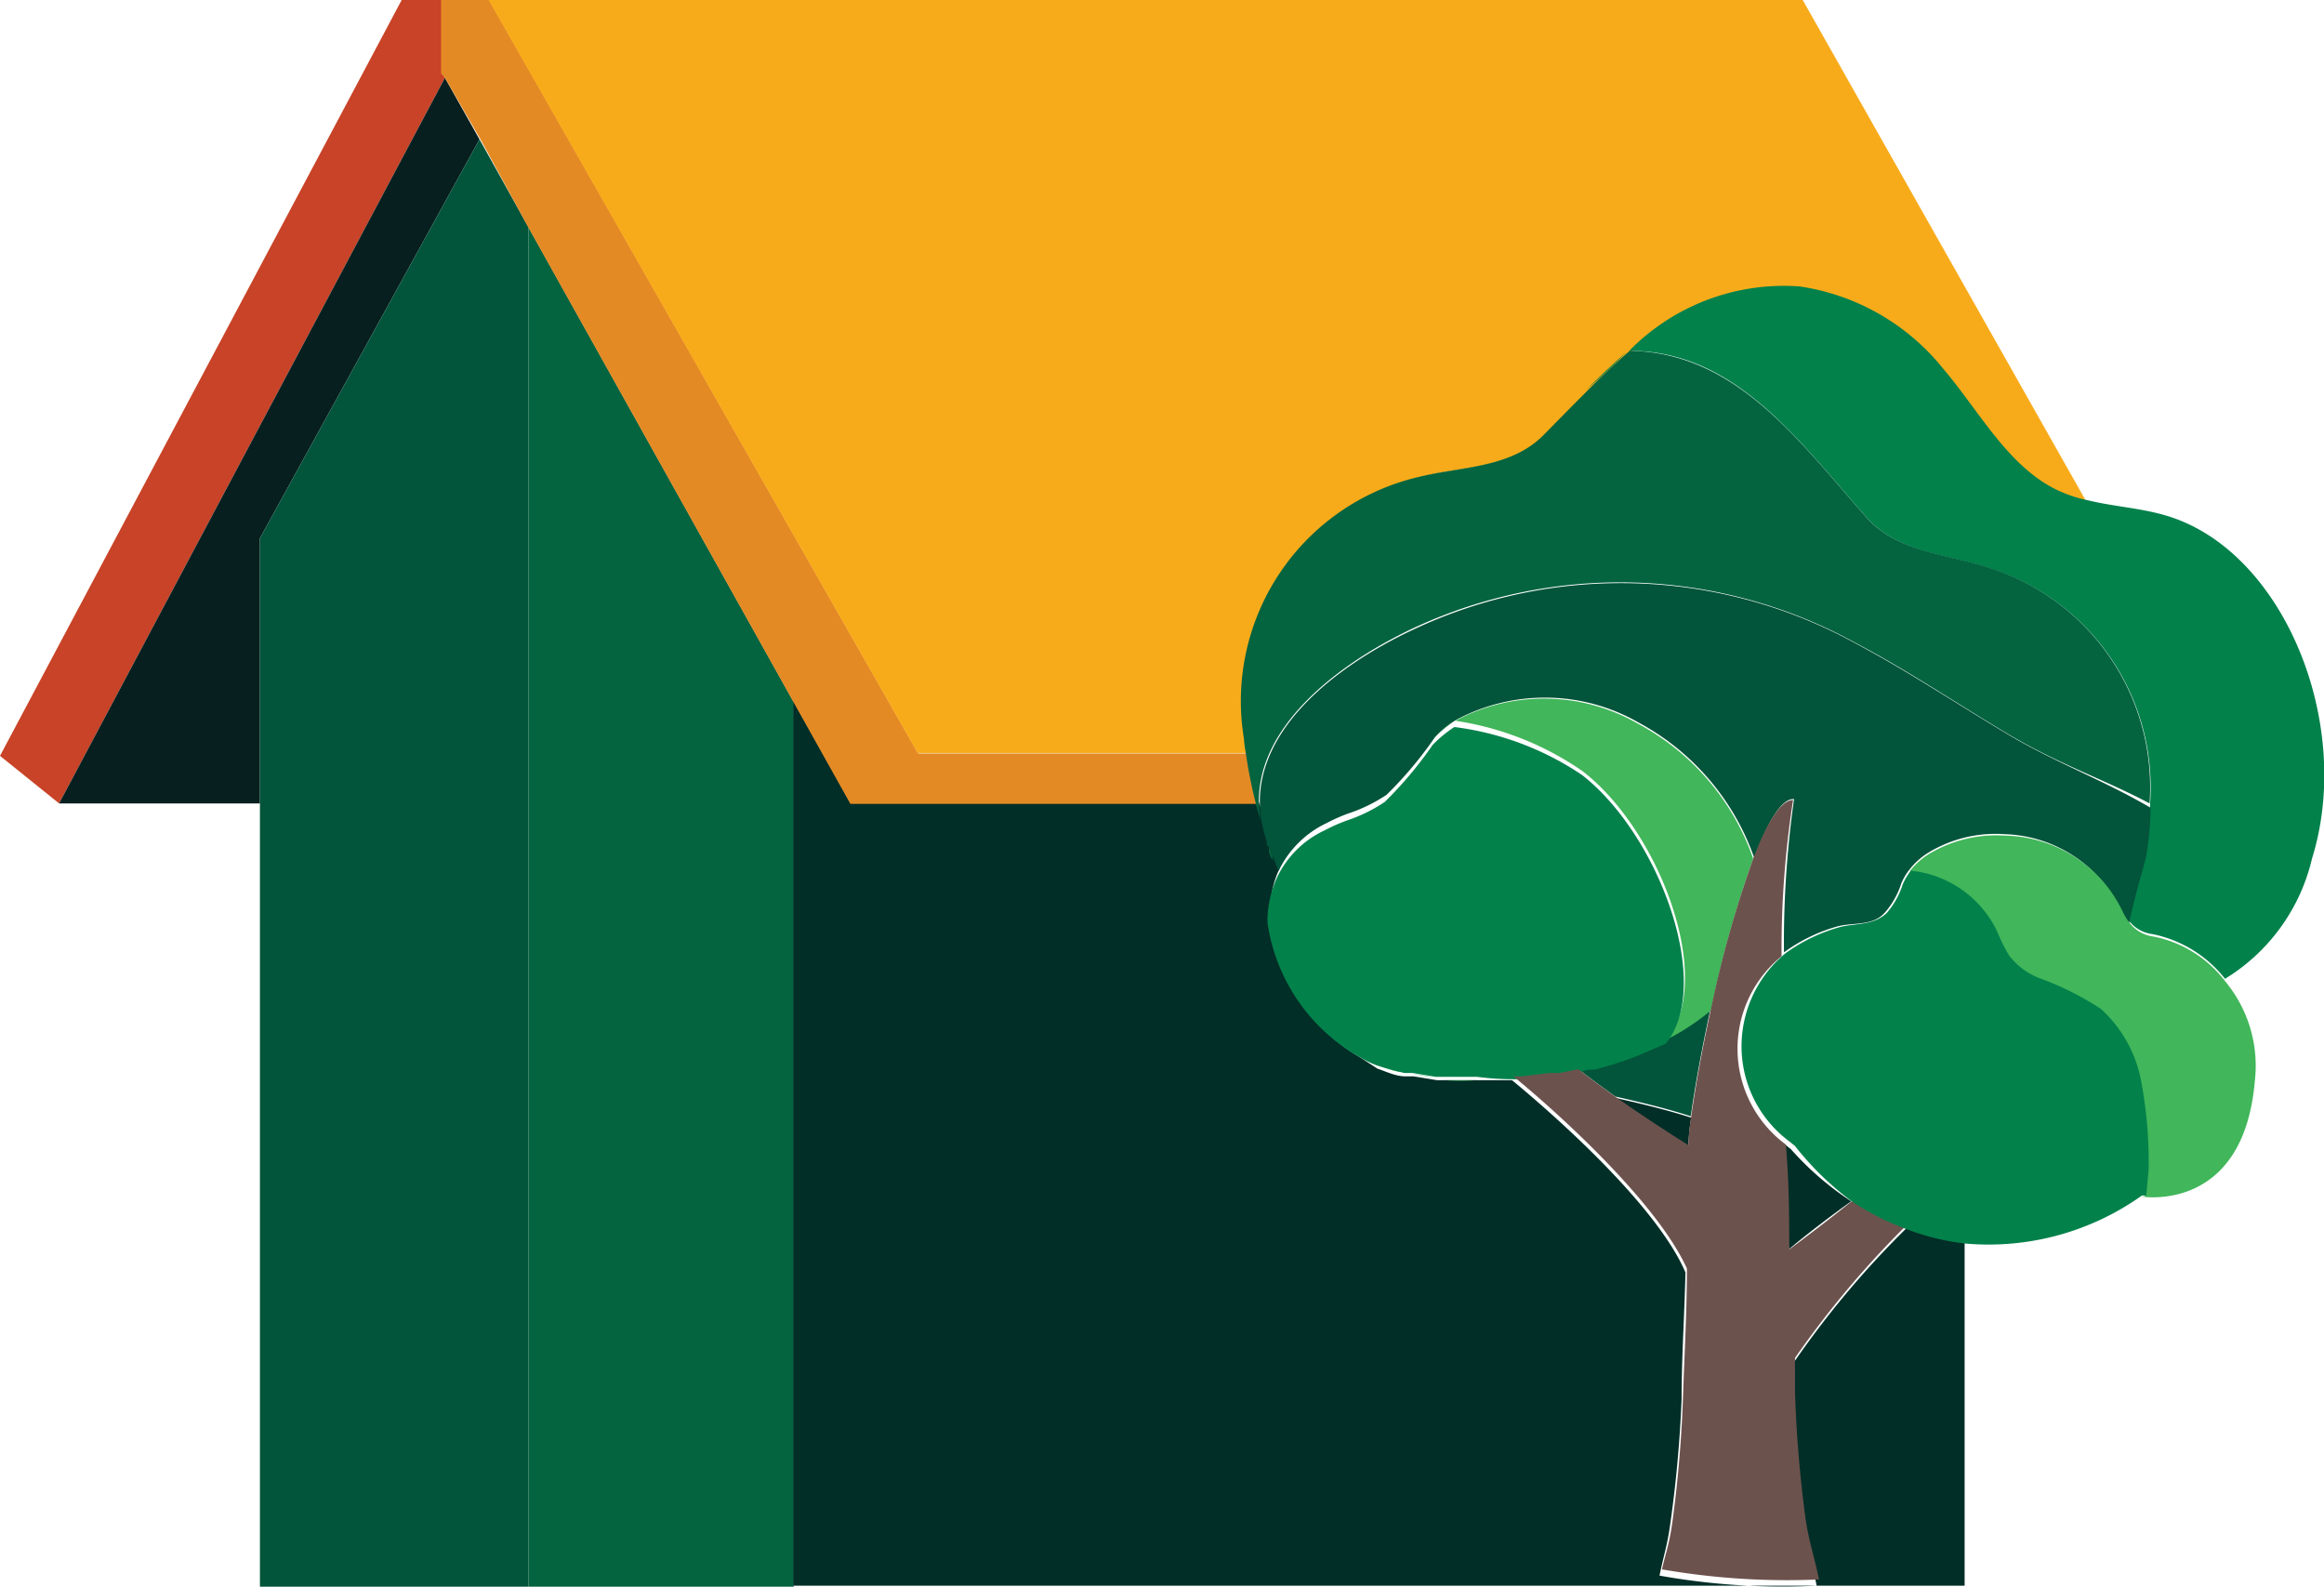
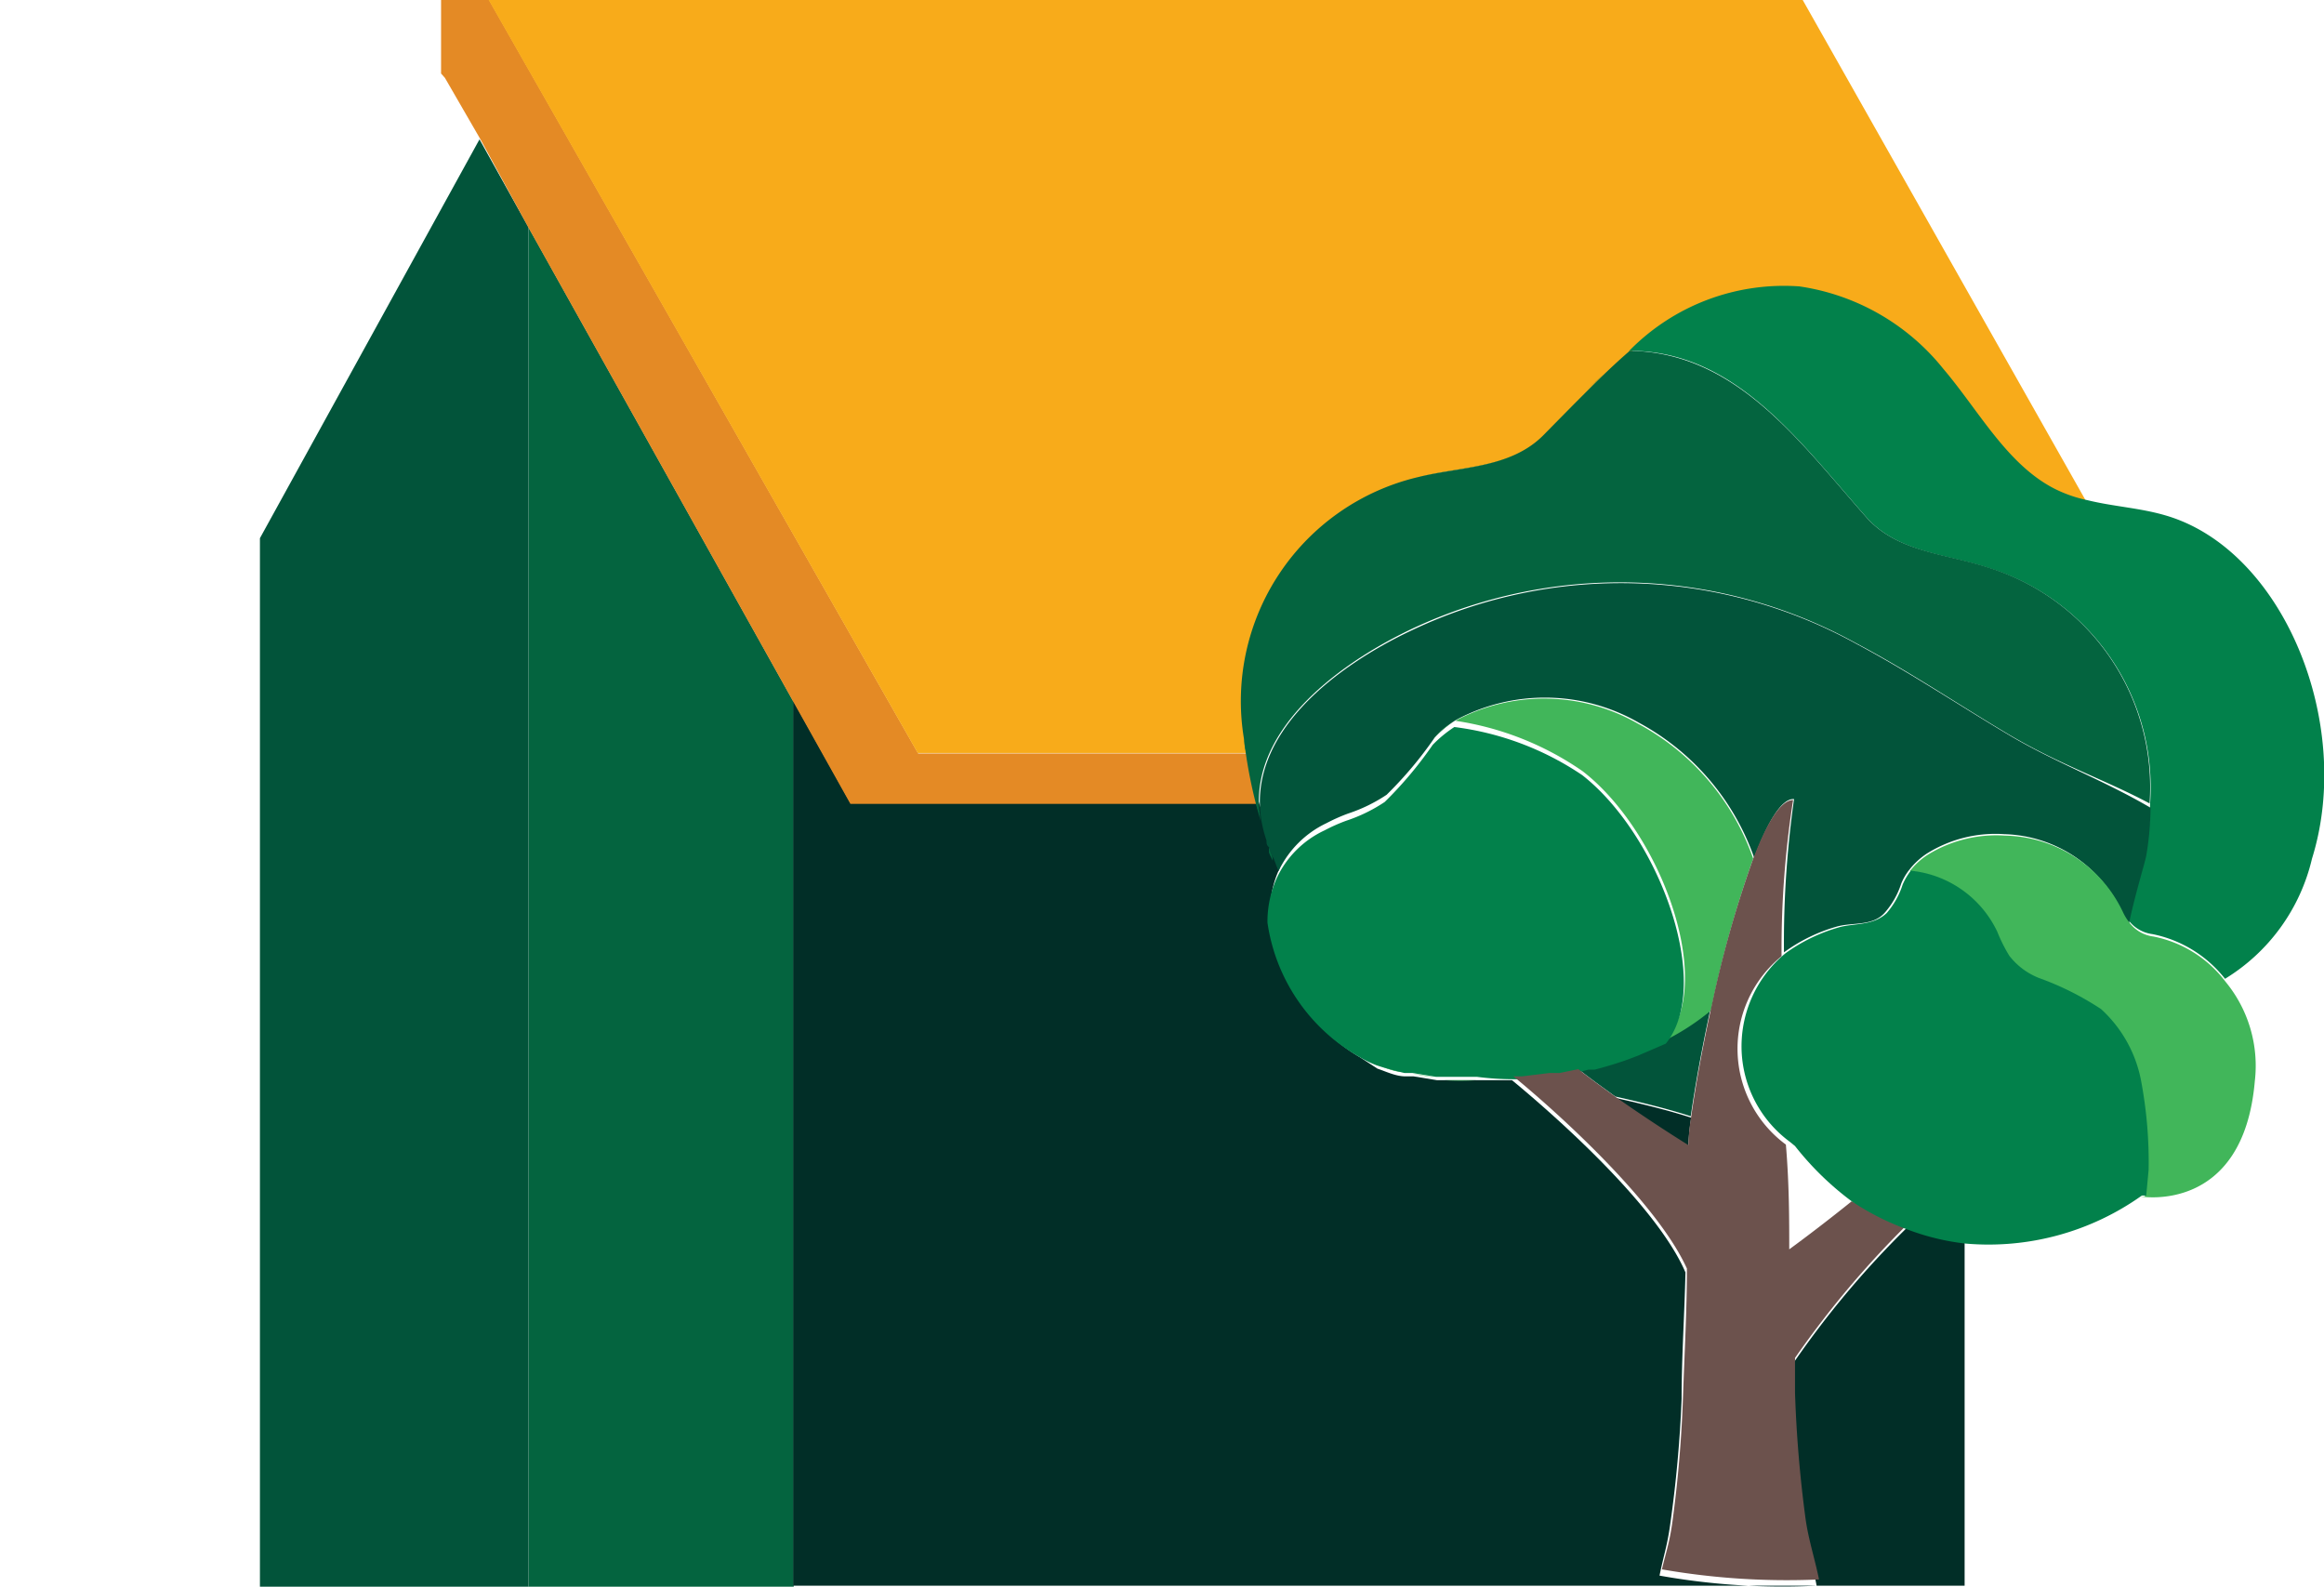
<svg xmlns="http://www.w3.org/2000/svg" viewBox="0 0 48.37 33.03">
  <defs>
    <style>.cls-1{fill:#c84327;}.cls-2{fill:#071f1f;}.cls-3{fill:#04643f;}.cls-4{fill:#02543a;}.cls-5{fill:#012e27;}.cls-6{fill:#e48a25;}.cls-7{fill:#f8ab1a;}.cls-8{fill:#02814b;}.cls-9{fill:#41b65a;}.cls-10{fill:#6c524d;}</style>
  </defs>
  <title>Asset 10</title>
  <g id="Layer_2" data-name="Layer 2">
    <g id="Layer_1-2" data-name="Layer 1">
-       <polygon class="cls-1" points="9.21 1.53 9.19 0 8.36 0 0 15.73 1.23 16.72 9.26 1.62 9.21 1.53" />
-       <polygon class="cls-2" points="9.98 2.9 9.26 1.62 1.23 16.72 5.41 16.72 5.41 11.2 9.98 2.9" />
      <polygon class="cls-3" points="16.52 14.61 11 4.73 11 33.02 16.52 33.02 16.52 14.61" />
      <polygon class="cls-4" points="11 4.73 9.98 2.9 5.41 11.2 5.41 16.72 5.41 33.02 11 33.02 11 4.73" />
      <path class="cls-5" d="M37.31,28.39c0,.24,0,.48,0,.72a25.9,25.9,0,0,0,.22,2.63c.06.44.2.83.28,1.26a14.53,14.53,0,0,1-3.27-.21c.09-.44.16-.62.22-1.05A25.9,25.9,0,0,0,35,29.11c0-.88.06-1.75.08-2.63-.59-1.37-2.64-3.2-3.61-4-.24,0-.48,0-.71,0h0c-.23,0-.45,0-.67,0l-.18,0-.49-.08-.17,0c-.2,0-.4-.1-.58-.16L28.3,22A3.8,3.8,0,0,1,26.44,19a2,2,0,0,1,.19-.92,1.8,1.8,0,0,1-.08-.21c0-.06-.06-.11-.08-.17l0-.11-.06-.15a3.06,3.06,0,0,1-.1-.38c0-.13-.08-.24-.11-.37H17.69l-1.18-2.11V33H40.89V25.84a5,5,0,0,1-1.2-.29A19.15,19.15,0,0,0,37.31,28.39Z" />
      <path class="cls-5" d="M35.14,23.86h0a4.39,4.39,0,0,1,.06-.6c-.5-.16-1-.28-1.57-.41C34.41,23.4,35.14,23.86,35.14,23.86Z" />
-       <path class="cls-5" d="M38.53,25a6.2,6.2,0,0,1-1.26-1.09.87.87,0,0,1-.11-.09c0,.82.05,1.58.07,2.18C37.6,25.69,38.07,25.33,38.53,25Z" />
      <path class="cls-6" d="M9.26,1.62,10,2.9l1,1.84,5.52,9.88,1.18,2.11h8.45C26.07,16.4,26,16,26,15.68H19.11L10.18,0h-1l0,1.53Z" />
      <path class="cls-7" d="M19.1,15.67H26c0-.1,0-.19-.05-.3a4.79,4.79,0,0,1,3.62-5.44c.89-.23,1.91-.18,2.6-.86.24-.23.47-.47.7-.71l.23-.23c.28-.28.57-.56.87-.82h0A4.51,4.51,0,0,1,37.43,6a4.67,4.67,0,0,1,3,1.72c.73.87,1.31,2,2.33,2.5a3.32,3.32,0,0,0,.67.23L37.52,0H10.17Z" />
      <path class="cls-8" d="M45.05,10.72c-.52-.15-1.07-.18-1.6-.31a2.8,2.8,0,0,1-.67-.23c-1-.5-1.59-1.63-2.33-2.5a4.71,4.71,0,0,0-3-1.72A4.51,4.51,0,0,0,33.91,7.3c2.2,0,3.51,1.85,4.94,3.47.65.73,1.67.76,2.54,1.05a4.78,4.78,0,0,1,3.36,4.91h0a6.17,6.17,0,0,1-.09,1c0,.16-.24.87-.36,1.42a.74.74,0,0,0,.5.29,2.56,2.56,0,0,1,1.51.93,4,4,0,0,0,1.81-2.5C49,15.05,47.52,11.42,45.05,10.72Z" />
      <path class="cls-8" d="M25.9,15.37a4.79,4.79,0,0,1,3.62-5.44c.89-.23,1.91-.18,2.6-.86.24-.23.47-.47.7-.71l-.7.71c-.69.68-1.71.64-2.6.86a4.79,4.79,0,0,0-3.62,5.44c0,.11,0,.2.05.3a9.88,9.88,0,0,0,.19,1c0,.13.08.25.11.37h0A9.84,9.84,0,0,1,25.9,15.37Z" />
      <path class="cls-8" d="M26.41,17.63l0,.11a.26.26,0,0,0,0-.11Z" />
-       <path class="cls-8" d="M33,8.13c.28-.28.57-.56.87-.82C33.61,7.57,33.33,7.84,33,8.13Z" />
+       <path class="cls-8" d="M33,8.13C33.61,7.57,33.33,7.84,33,8.13Z" />
      <path class="cls-3" d="M33.91,7.31c-.3.26-.58.53-.87.82l-.23.23-.7.71c-.69.68-1.71.64-2.6.86a4.79,4.79,0,0,0-3.62,5.44,10,10,0,0,0,.35,1.72c-.33-1.8,1.52-3.23,3.14-4a10.17,10.17,0,0,1,9.24.29c1.1.58,2.12,1.27,3.18,1.9s2,.94,2.94,1.44a4.79,4.79,0,0,0-3.36-4.91c-.88-.29-1.9-.32-2.54-1.05-1.42-1.61-2.72-3.43-4.93-3.46Z" />
      <path class="cls-3" d="M26.41,17.63l0,.11a1.3,1.3,0,0,0,.08.17C26.49,17.82,26.45,17.73,26.41,17.63Z" />
      <path class="cls-4" d="M34.67,21.65l-.14.06-.44.19-.21.08a7,7,0,0,1-.69.21l-.13,0-.22.05c.25.2.52.39.78.58.54.12,1.07.25,1.57.41.08-.56.22-1.36.41-2.23a5.53,5.53,0,0,1-.93.61Z" />
      <path class="cls-4" d="M41.82,15.3c-1.06-.63-2.09-1.32-3.18-1.9a10.14,10.14,0,0,0-9.24-.29c-1.62.76-3.47,2.18-3.14,4h0a2.66,2.66,0,0,0,.1.38c0,.06,0,.1.06.15h0c0,.1.08.19.11.28l.08.21a2.1,2.1,0,0,1,1-1,3.62,3.62,0,0,1,.45-.2,3.3,3.3,0,0,0,.8-.39,8.12,8.12,0,0,0,1-1.19,2.21,2.21,0,0,1,.45-.37h0a3.92,3.92,0,0,1,3.8.06,5.12,5.12,0,0,1,2.4,2.81c.28-.74.57-1.24.83-1.22a21.33,21.33,0,0,0-.21,3.19,3.46,3.46,0,0,1,1.11-.54c.34-.09.75,0,1-.3a1.7,1.7,0,0,0,.33-.59,1.17,1.17,0,0,1,.17-.29h0a1.51,1.51,0,0,1,.37-.34,2.69,2.69,0,0,1,1.61-.4A2.77,2.77,0,0,1,44.17,19a.68.68,0,0,0,.14.23c.11-.55.33-1.26.36-1.42a6.17,6.17,0,0,0,.09-1h0C43.79,16.24,42.76,15.86,41.82,15.3Z" />
-       <path class="cls-9" d="M26.43,19A3.84,3.84,0,0,0,28.29,22,3.8,3.8,0,0,1,26.43,19Z" />
      <path class="cls-9" d="M30.73,22.48c-.23,0-.45,0-.67,0A4.92,4.92,0,0,0,30.73,22.48Z" />
      <path class="cls-9" d="M29.88,22.42l-.49-.08A3.85,3.85,0,0,0,29.88,22.42Z" />
      <path class="cls-9" d="M29.21,22.31c-.2,0-.4-.1-.58-.16A3.53,3.53,0,0,0,29.21,22.31Z" />
      <path class="cls-9" d="M32.46,22.35l.39-.08.22-.05Z" />
      <path class="cls-9" d="M33.19,22.19l.69-.21A7,7,0,0,1,33.19,22.19Z" />
      <path class="cls-9" d="M34.53,21.71l-.44.19Z" />
      <path class="cls-9" d="M28.83,16.56A3.3,3.3,0,0,1,28,17,3.3,3.3,0,0,0,28.83,16.56Z" />
      <path class="cls-9" d="M32.94,16.05c1.61,1.24,2.77,4.36,1.74,5.59a5,5,0,0,0,.93-.61,23.3,23.3,0,0,1,.88-3.16,5.08,5.08,0,0,0-2.4-2.81,3.92,3.92,0,0,0-3.8-.06A6.26,6.26,0,0,1,32.94,16.05Z" />
      <path class="cls-9" d="M29.82,15.37a2.21,2.21,0,0,1,.45-.37A3.16,3.16,0,0,0,29.82,15.37Z" />
      <path class="cls-9" d="M30.75,22.49c.23,0,.47,0,.71,0h0Z" />
      <path class="cls-9" d="M31.67,22.45l.57-.07Z" />
      <path class="cls-8" d="M31.49,22.46l.18,0,.57-.07.21,0a6,6,0,0,0,.61-.13l.13,0q.35-.09.69-.21l.21-.08.44-.19.14-.06a0,0,0,0,1,0,0c1-1.23-.14-4.34-1.74-5.59a6.12,6.12,0,0,0-2.66-1h0a2.6,2.6,0,0,0-.45.37,8.12,8.12,0,0,1-1,1.19,3.3,3.3,0,0,1-.8.39,3.62,3.62,0,0,0-.45.2,2.06,2.06,0,0,0-1,1,2.23,2.23,0,0,0-.19.92A3.84,3.84,0,0,0,28.3,22a2.26,2.26,0,0,0,.35.17c.18.06.37.11.58.16l.17,0,.49.08.18,0c.22,0,.44,0,.67,0h0A6,6,0,0,0,31.49,22.46Z" />
      <path class="cls-10" d="M37.32,16.65c-.26,0-.55.48-.83,1.22A23.3,23.3,0,0,0,35.61,21c-.19.86-.33,1.67-.41,2.23a4.39,4.39,0,0,0-.06.6h0s-.73-.45-1.51-1c-.26-.19-.53-.38-.78-.58l-.39.08-.21,0-.57.07-.18,0h0c1,.82,3,2.65,3.61,4,0,.88-.05,1.75-.08,2.63a25.9,25.9,0,0,1-.22,2.63c-.06.44-.13.62-.22,1a15.14,15.14,0,0,0,3.27.21c-.09-.44-.22-.83-.28-1.26a25.9,25.9,0,0,1-.22-2.63c0-.24,0-.48,0-.72a19.76,19.76,0,0,1,2.39-2.83A6.72,6.72,0,0,1,38.54,25c-.46.37-.93.73-1.3,1,0-.6,0-1.36-.07-2.18a2.48,2.48,0,0,1-.09-3.92l0,0A20.16,20.16,0,0,1,37.32,16.65Z" />
      <path class="cls-9" d="M44.82,19.49a.74.74,0,0,1-.5-.29,1.09,1.09,0,0,1-.14-.23,2.77,2.77,0,0,0-2.45-1.58,2.71,2.71,0,0,0-1.61.4,1.51,1.51,0,0,0-.37.34,2.24,2.24,0,0,1,1.8,1.27,3.89,3.89,0,0,0,.25.5,1.46,1.46,0,0,0,.61.46,6.32,6.32,0,0,1,1.3.65,2.7,2.7,0,0,1,.84,1.52,9.09,9.09,0,0,1,.15,1.81l-.06.56h-.09s2.14.38,2.38-2.4a2.75,2.75,0,0,0-.61-2.07A2.48,2.48,0,0,0,44.82,19.49Z" />
      <path class="cls-8" d="M44.72,24.34a9.09,9.09,0,0,0-.15-1.81A2.7,2.7,0,0,0,43.73,21a6.08,6.08,0,0,0-1.3-.65,1.46,1.46,0,0,1-.61-.46,3.33,3.33,0,0,1-.25-.5,2.24,2.24,0,0,0-1.8-1.27h0a1.31,1.31,0,0,0-.17.29,1.7,1.7,0,0,1-.33.59c-.28.27-.69.21-1,.3a3.57,3.57,0,0,0-1.11.54l0,0a2.51,2.51,0,0,0-.91,2.06,2.47,2.47,0,0,0,1,1.86l.11.09A6.2,6.2,0,0,0,38.54,25a5.33,5.33,0,0,0,1.17.59,4.9,4.9,0,0,0,1.2.29,5.5,5.5,0,0,0,3.67-1h.09Z" />
    </g>
  </g>
</svg>